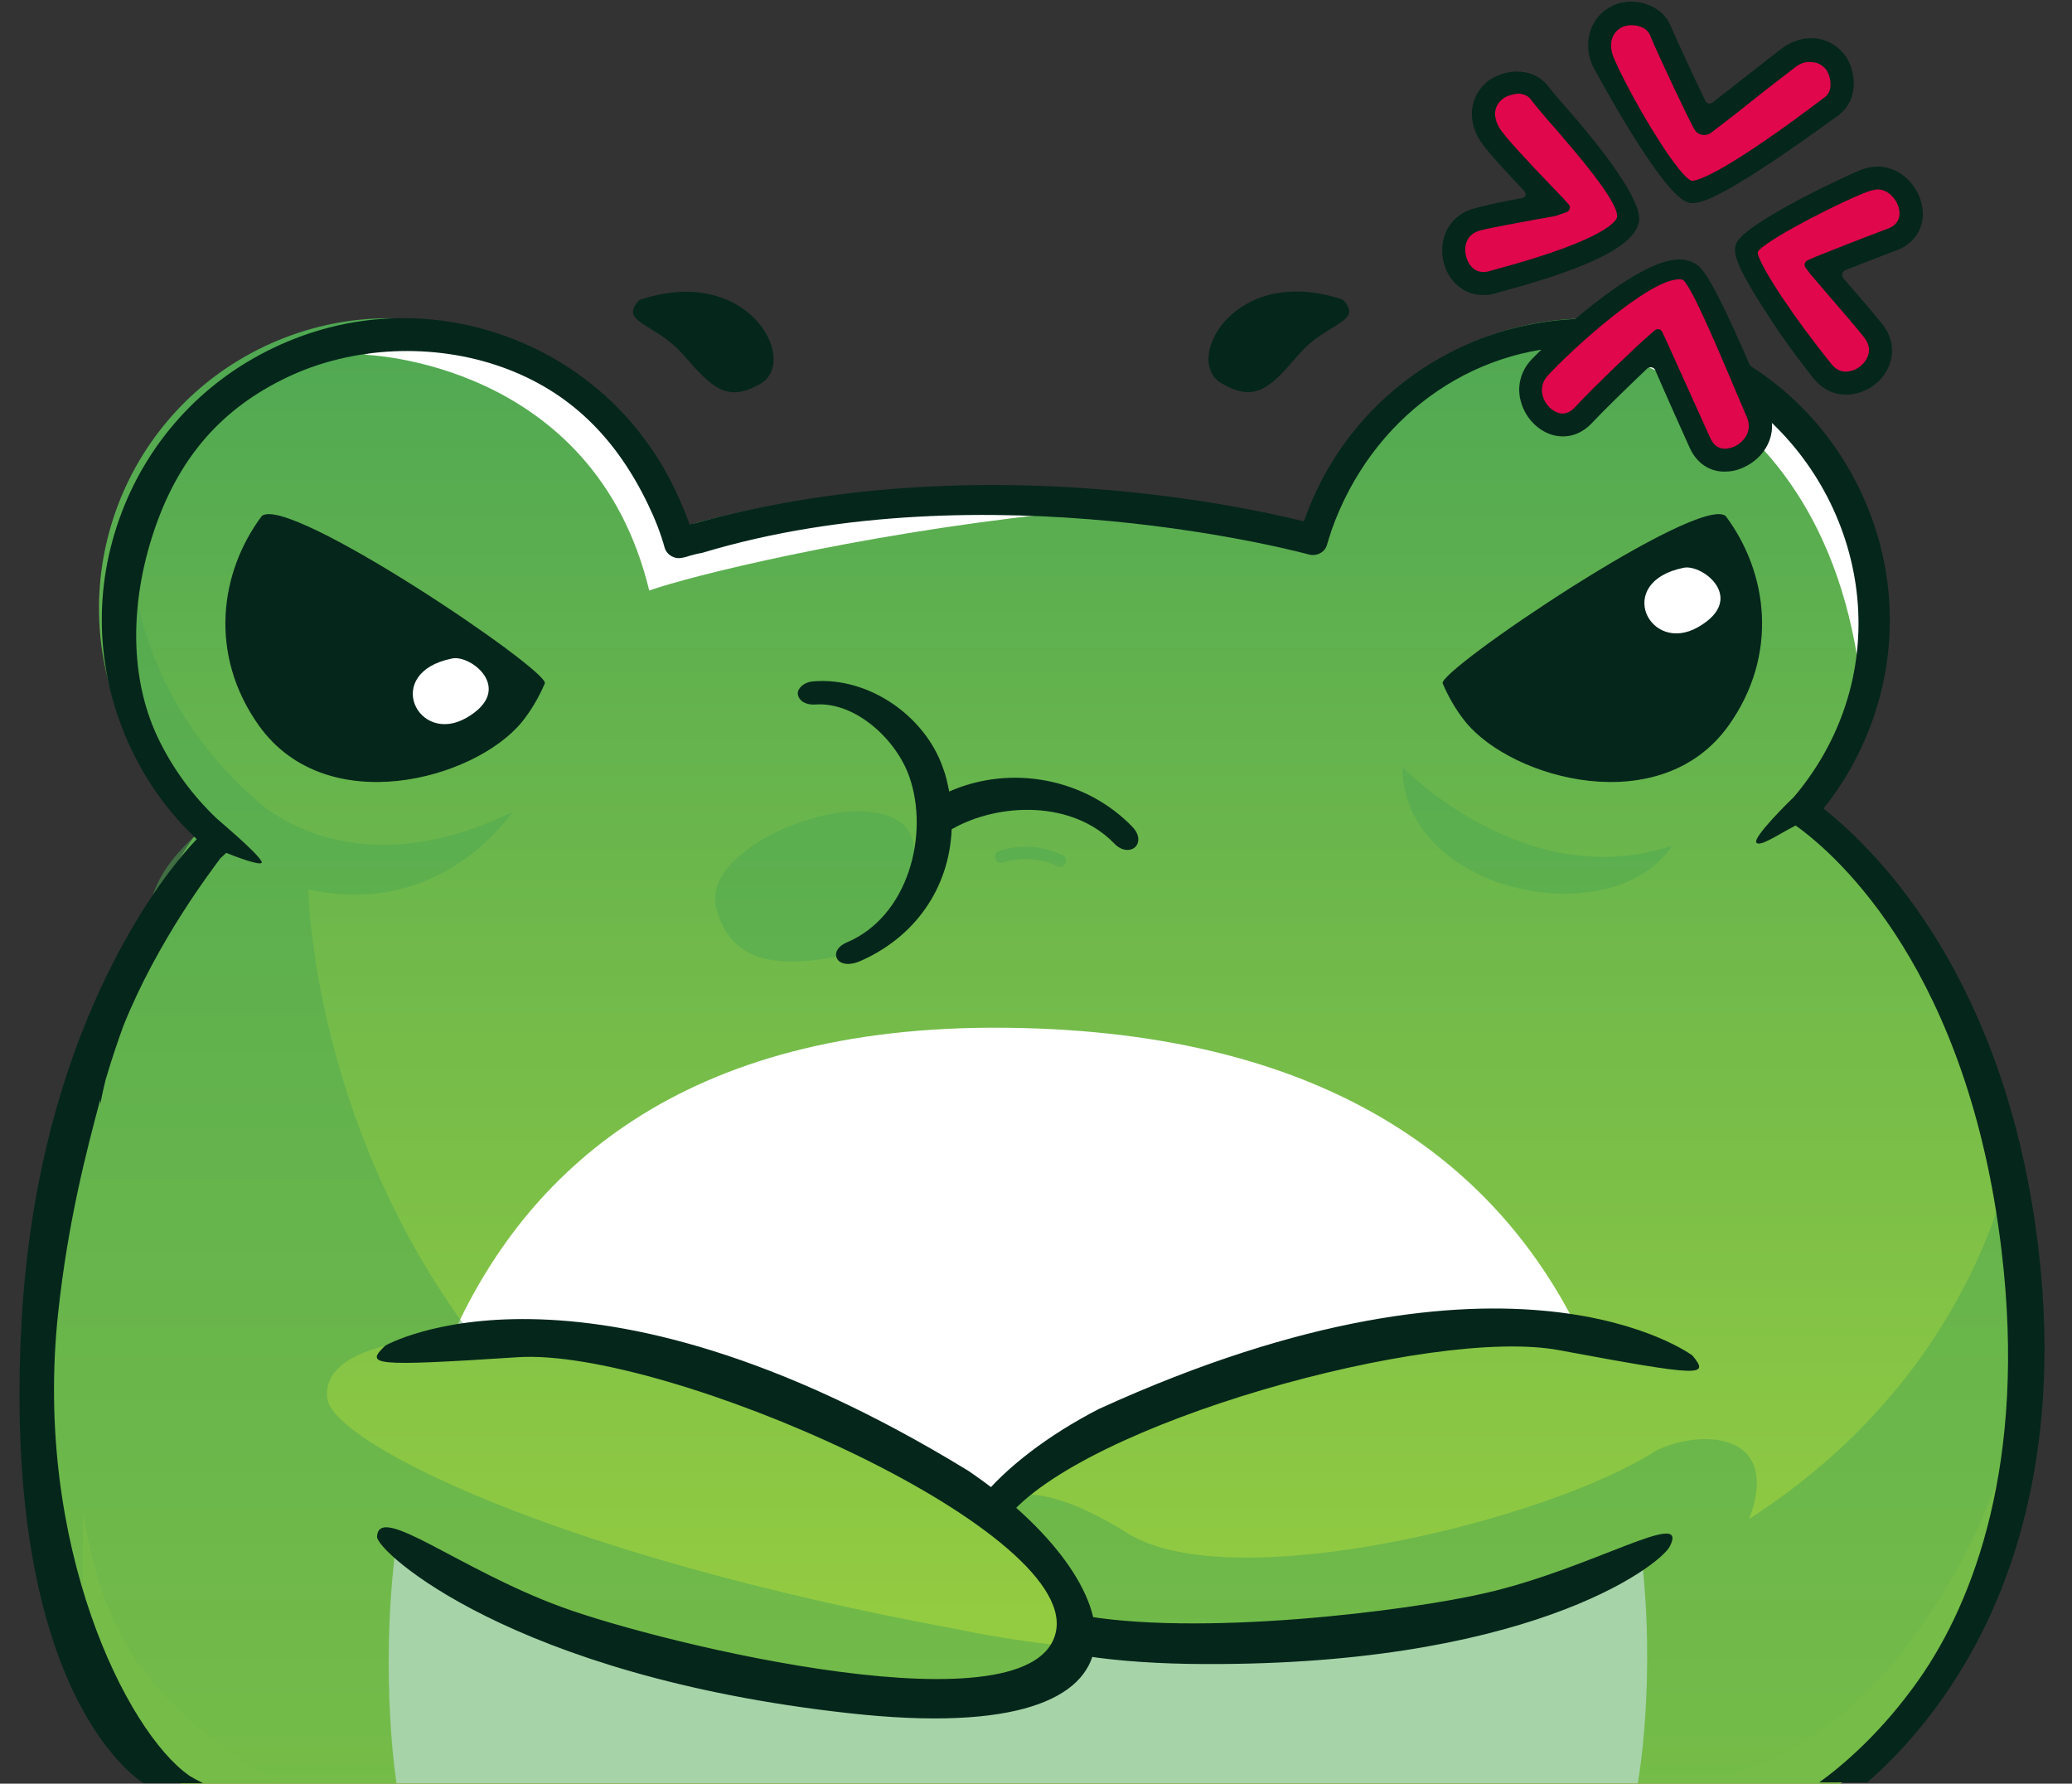
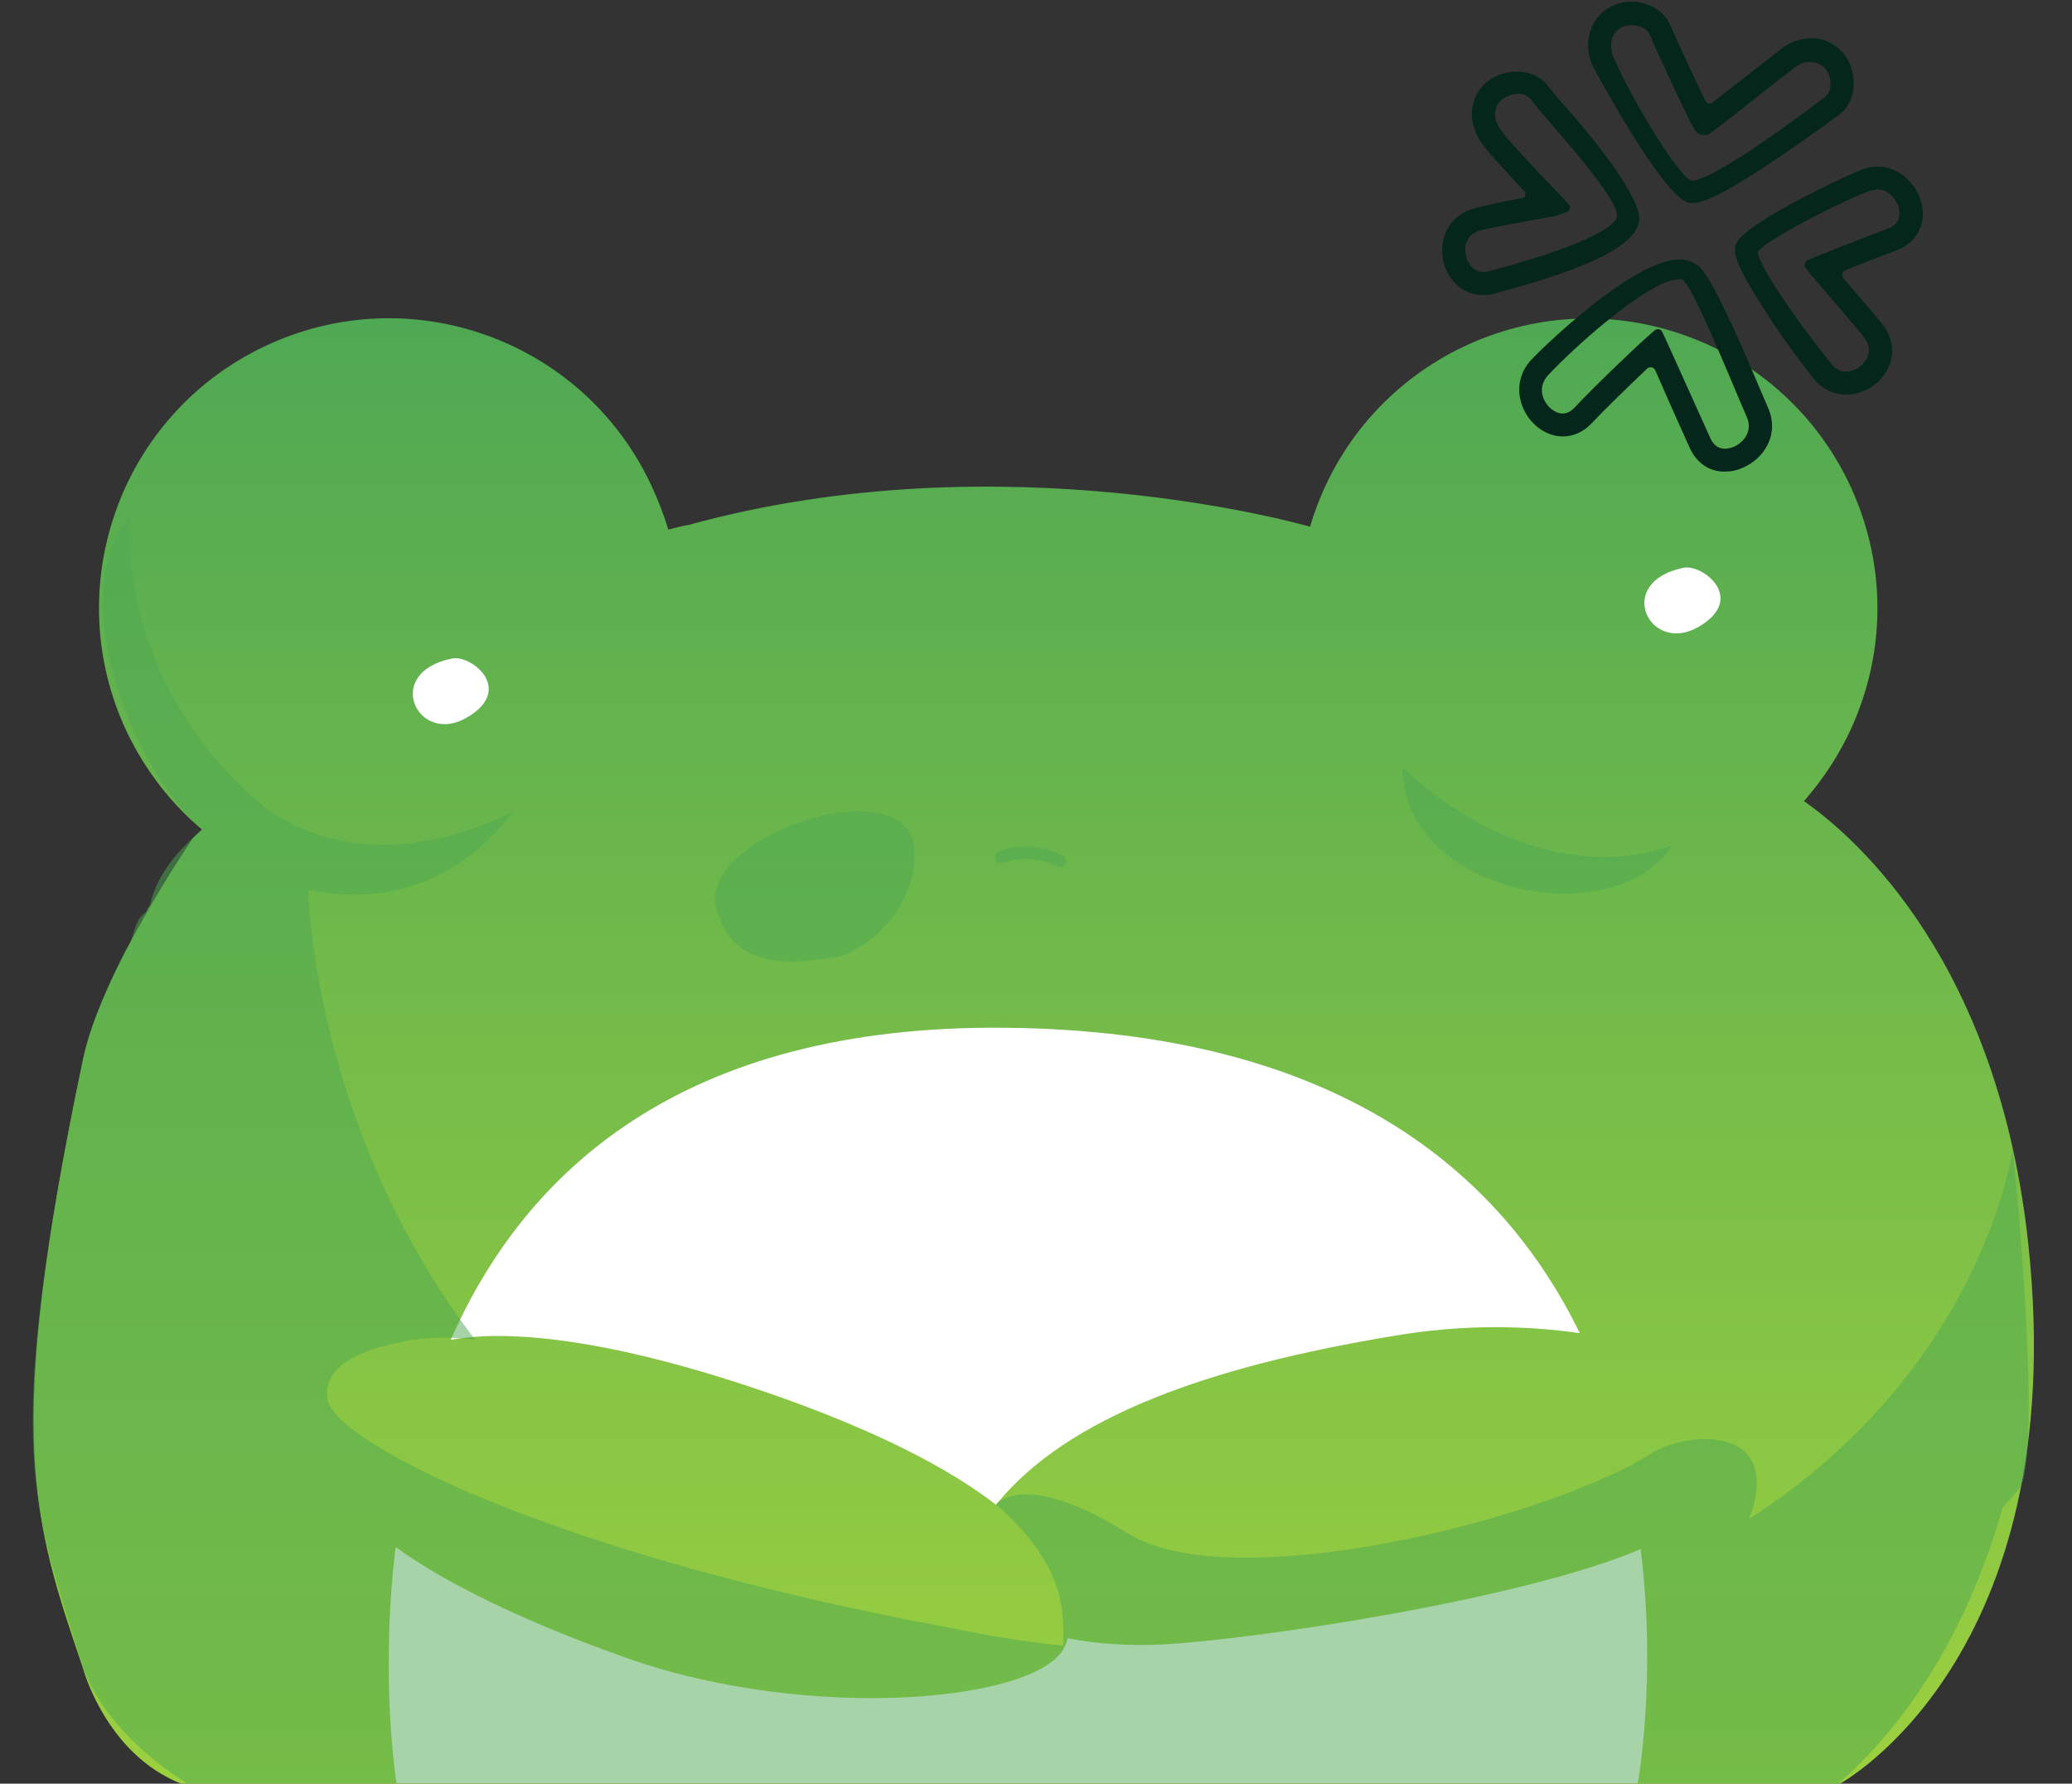
<svg xmlns="http://www.w3.org/2000/svg" xmlns:xlink="http://www.w3.org/1999/xlink" height="430.4" preserveAspectRatio="xMidYMid meet" version="1.0" viewBox="-4.7 -0.4 500.1 430.4" width="500.1" zoomAndPan="magnify">
  <rect x="-4.7" y="-0.4" width="500.1" height="430.4" fill="#333333" stroke="none" />
  <linearGradient gradientTransform="matrix(1 0 0 -1 0 88)" gradientUnits="userSpaceOnUse" id="a" x1="244.813" x2="244.813" xlink:actuate="onLoad" xlink:show="other" xlink:type="simple" y1="-342" y2="11.607">
    <stop offset="0" stop-color="#9cd03f" />
    <stop offset="1" stop-color="#4fa853" />
  </linearGradient>
  <path d="M15.3,402.1c-12.1-35.9-19.2-55.5,0-146.7c4.3-21.1,26.6-53.6,26.6-53.6s0.8-0.7,2.2-2 c-7.4-6.2-13.6-14.1-18.1-23.4c-16.6-34.9-1.8-76.6,33.1-93.2s76.6-1.8,93.2,33.1c1.7,3.6,3.2,7.4,4.3,11.1c1.7-0.4,3.2-0.9,4.8-1.1 c76.4-21.1,150.1,0.4,150.1,0.4s0.7-2.4,1.2-3.7c12.9-36.4,52.9-55.4,89.2-42.5c36.4,12.9,55.4,52.9,42.5,89.2 c-3.1,8.8-7.9,16.6-13.7,23.2c13.1,9.2,47,39.3,54.2,107.3c10.5,99.6-45.5,129.8-45.5,129.8H39C20.8,422.8,15.3,402.1,15.3,402.1z M312.2,298.8c-14.6-7-42.4-2-18.3,6.2C318,313.3,336.3,310.4,312.2,298.8z" fill="url(#a)" />
  <g id="change1_1">
    <path d="M331.4,322c-43.9,7.3-78.4,19.3-95.7,40.7c-11.4-8.8-29.3-18.2-56.2-27.4c-42-14.3-64.5-14.4-75.4-12.4 c17.7-40.2,55.4-76.1,133.9-75.3c80.4,0.8,119.8,35.1,138.6,73.7C364.1,319.5,348.8,319,331.4,322z M146.3,399.6 c-29.6-10.5-46.6-20.2-55.5-26.7c-3.9,31.7,0.2,57,0.2,57h262.4h37.2c0,0,4.6-25,0.7-56.5c-28.5,12.2-93.1,21.8-115.3,23 c-8.1,0.4-16.1-0.1-23-1.5c-0.1,0.5-0.3,1-0.5,1.5C247.6,410.2,191.1,415.5,146.3,399.6z" fill="#fff" />
  </g>
  <g id="change2_1">
-     <path d="M15.3,263l2.3-12.6l8-16.6c0,0-6.5,20.1-10.4,47.9C15.3,266.4,15.3,263,15.3,263z M15.3,396.4 c5.5,17.6,25.1,33.5,25.1,33.5c1.7,0,7.1,0,21.8,0c-32.4-20.2-41.7-35.6-46.9-65.5C15.3,383.6,15.3,389.1,15.3,396.4z M441.5,429.5 c0,0-9.1,0-33.9,0c57.1-13.1,75.2-89,75.2-89C482.3,395.9,441.5,429.5,441.5,429.5z" fill="#9cd03f" />
-   </g>
+     </g>
  <g id="change1_2">
-     <path d="M156.5,127.3c30-7.1,83.3-7.1,91.2-3.6c-46.3,5.1-85.9,14.9-95.7,18.4c-13.4-55.5-68.8-56.9-68.8-56.9 C126.7,70.8,148.1,102.5,156.5,127.3z M363.5,80.8c0,0,67.7,1.3,80.1,77.6C455.4,139.2,435.6,63.4,363.5,80.8z" fill="#fff" />
-   </g>
+     </g>
  <g id="change3_1">
    <path d="M250.4,208.6c-4.1-2-8.8-2.2-13.1-0.8c-1.8,0.6-2.6-2.3-0.8-2.9c5.1-1.7,10.6-1.2,15.4,1.1 c0.7,0.4,0.9,1.4,0.5,2.1C252,208.8,251.1,209,250.4,208.6z M215.8,208.8c0.6-4.9,0.9-12.7-12.1-13.4c-14.5-0.7-38.8,11-35.5,23.4 c3.4,12.6,13.8,14.9,30.8,11.3C213.4,223.6,215.5,211.3,215.8,208.8z M399,203.6c-35.4,12-65.2-18.9-65.2-18.9 C333.7,214.9,384.3,225.6,399,203.6z M15.3,255.4c-20,96.4-11.7,107.3,0,146.7c4.9,12.4,15.3,21.6,25.1,27.8h398.7 c23.2-20.3,34.4-48.2,39.6-66.6c1.4-1.5,2.8-3.1,4.2-4.7c5.5-11.4-1.8-81.7-1.8-81.7s-7,52.8-63.6,89.2c8-21.3-12.1-21.7-22.6-16.4 c-25.6,16.6-102.2,35.6-127.4,19.9c-25.1-15.7-31.8-7-31.8-7c17.2,15.1,16.3,26.3,16.2,34.1c-0.9-0.1-1.9-0.2-2.8-0.3 c-7.8-0.9-15.3-2.1-22.4-3.6l0,0C128,374.7,76.4,347.6,74.4,337.5s13.8-13.1,13.8-13.1c7-2.1,14.4-2.5,21.8-1.5 c-31.1-40.6-39.4-86.7-40.3-108.7c20,4.6,37.8-3.3,49.4-18.7c-32,15.5-52.5,4.5-60-1.2C22.4,163.9,26.7,124,26.7,124 c-16.8,19.9,2.2,63.8,17.4,75.6c-4.8,4.6-10.6,9.7-12.7,18.7c-0.1-0.5-0.9,1.4-0.9,1.4c-3.3,2.4-2.5,6.2-4.8,9 C21.1,237.8,16.9,247.4,15.3,255.4z" fill="#4fa853" opacity=".5" />
  </g>
  <g id="change4_1">
-     <path d="M15.3,396.4c0,0,0.9,8.4,0.9,13.3c4.9,12.7,13.8,20.2,13.8,20.2s3.1,0,14.3,0C22,418.7,15.3,396.4,15.3,396.4z M308.8,85.1c6.6-7.7,15.8-7.7,10.6-13.2C293.2,63.1,280.8,86.5,290,92C298.4,97.1,302.2,92.8,308.8,85.1z M179,92.1 c9.2-5.6-3.2-29-29.4-20.1c-5.2,5.5,4,5.5,10.6,13.2C166.9,92.8,170.6,97.1,179,92.1z M411.8,124.1c10.2,13.6,12.9,33.5,0.7,50.6 c-16.3,22.8-52,13-63.4-0.8c-2.2-2.7-4.1-5.9-5.6-9.4C342.4,161.4,405.2,118.9,411.8,124.1z M58.5,124.1 c-10.2,13.6-12.9,33.5-0.7,50.6c16.3,22.8,52,13,63.4-0.8c2.2-2.7,4.1-5.9,5.6-9.4C127.9,161.4,65.1,118.9,58.5,124.1z M188.3,168.2 c0.7,1,2.1,1.5,3.8,1.4c9.7-0.7,19.6,8.5,22.7,17.5c4.8,13.8-0.2,33.6-15.1,39.9c-2.1,0.9-2.5,2.1-2.6,2.7c-0.1,0.7,0.2,1.4,0.8,1.9 c0.5,0.4,1.3,0.6,2.1,0.6s1.6-0.2,2.5-0.5c13.6-5.8,21.9-17.7,22.5-32c11.4-6.5,29.1-7,39.2,3.4c1.9,2,4,1.9,5.1,0.9 c1-1,1.2-2.9-0.7-4.9c-11.3-11.7-29.3-15.1-44.2-8.5c-0.4-2-0.8-3.9-1.5-5.7c-4.4-12.7-18-21.9-31.1-20.9c-1.8,0.1-3.1,0.9-3.7,2 C187.7,166.6,187.8,167.5,188.3,168.2z M120.3,327.1c35.5-2.3,134.5,41,129.9,66s-94.4,3.4-119.3-5.7s-44.2-25.2-44.6-17 c-0.2,3.5,32.5,33.6,113.9,42.6c80.9,9,67.7-32.1,28.8-58.5c-93.7-57.3-140.7-30.2-140.7-30.2C83.4,329,84.8,329.4,120.3,327.1z M371.6,325.4c34.9,6.5,36.3,6.3,32.2,1.3c0,0-43.4-32.7-143.3,12.9c-12.2,6.3-22.4,14.1-28.7,21.9c2.1,1.4,4.2,3,6.3,4.7 C256.2,343.1,340.8,319.6,371.6,325.4z M254.9,398.8c7.4,1.3,16.4,2.1,27.1,2.3c81.4,1.2,113.8-23.6,116.3-28.3 c5-9.6-18.7,5.3-44.4,11.2c-18.4,4.3-70.1,10.8-99,5.1C255.5,392.2,255.6,395.4,254.9,398.8z M30,429.9c0,0,5.1-0.3,10.9-1.9 c-15-10.5-37.5-55.4-31.6-111.3c2.4-22.4,6.9-39.4,10.2-51.8v1.1c0.4-2,0.8-3.9,1.3-5.9c1.6-5.4,3.1-9.7,4.3-13 c8.4-20.9,21.6-37.9,23.4-40.4c0.3-0.3,0.8-0.7,1.4-1.3c4.5,1.8,9.3,3.4,8.5,2c-1.5-2.5-10.5-10-10.7-10.2 c-5.9-5.6-10.7-12.1-14.3-19.6c-7.5-15.8-6.3-34.9-0.4-51.4s15.9-28.1,31.7-35.6s35.3-8.3,51.8-2.4s27.6,17.3,35.2,33.1 c1.7,3.5,3.1,7.1,4,10.4c0.5,1.8,2.4,2.9,4.2,2.5c0.7-0.1,1.3-0.3,1.9-0.5c0.9-0.2,1.7-0.5,2.5-0.6c0.2,0,0.3-0.1,0.5-0.1 c68.7-20.7,145.7,0.2,146.4,0.4c1.9,0.5,3.9-0.5,4.4-2.4c0,0,0.7-2.3,1.1-3.5c9.5-26.8,33.4-44.3,60.4-44.3c7.3,0,15.1,1.4,22.3,3.9 c34,12.1,52.9,50.2,40.8,84.2c-2.7,7.6-6.8,14.6-12,20.7c0.1-0.1,0.1-0.1,0.1-0.1l0,0l-0.1,0.1c-1.1,1-9.8,9.6-9,10.9 c0.8,1.2,5.2-1.9,9.5-4.1c10.5,7.5,41.7,35.5,49.7,102.6c6.1,51-6.7,84.6-19.9,103.4c-8.9,12.7-18.3,20.7-24.1,24.9H446 c5.6-4.9,12.2-11.7,18.5-20.8c13.9-19.8,29.1-54.7,22.8-108c-7.7-64.8-38.6-95.7-51.9-106.2c5.1-6.3,9-13.4,11.8-21.1 c6.5-18.3,5.5-38-2.9-55.6c-8.3-17.5-23-30.8-41.3-37.3c-37.8-13.4-79.4,6.4-92.8,44.2c-0.1,0.2-0.1,0.3-0.2,0.5 c-15.4-3.8-80.4-17.9-146.7,0.4c-0.6,0.1-1.1,0.2-1.6,0.3c-0.9-2.7-2.1-5.4-3.4-8.2c-8.3-17.5-23-30.8-41.3-37.3s-38-5.5-55.6,2.9 c-17.5,8.3-30.8,23-37.3,41.3s-5.5,38,2.9,55.6c3.9,8.2,9.2,15.5,15.8,21.7c0,0-37.9,37-42.3,116.5C-4.5,410.1,30,429.9,30,429.9z" fill="#05261b" />
-   </g>
+     </g>
  <g id="change1_3">
    <path d="M401.7,136.6c4.6-0.9,15.3,7.5,3.5,14.3C393.4,157.7,384.7,140,401.7,136.6z M107.9,172.8 c11.8-6.8,1.1-15.3-3.5-14.3C87.5,161.9,96.1,179.6,107.9,172.8z" fill="#fff" />
  </g>
  <g id="change5_1">
-     <path d="M377.6,99.8c4.2-4.6,16-15.8,17.4-17c1,2.2,8.1,18,10.6,23.7c4.1,9.2,17.8,1.8,13.8-7.4 c-2.7-6.2-12.2-29.2-15.8-32.9c-6.2-6.4-31.2,16.1-36.8,22.1C360.1,95.8,370.7,107.3,377.6,99.8z M437.9,14 c-3.1-3.3-7.7-2.9-11.1-0.4c-4.7,3.6-18.5,14.5-20.3,15.7c-1.1-1.8-8.3-17.1-10.6-22.5c-1.6-3.9-7.1-5.1-10.6-3.2 c-4,2.1-4.8,6.7-3.2,10.6C385,21,397.9,45,403.3,45.8c5.6,0.8,28.5-16.4,34.2-20.7C440.9,22.5,440.5,16.9,437.9,14z M355.5,67.8 c4.7-1.3,31.6-8.1,32.7-15.2c1-6.4-16.3-23.8-21.5-30.6c-2.6-3.4-8.3-2.9-11.1-0.2c-3.3,3.2-2.8,7.7-0.2,11.1 c3.7,4.8,14.5,15.8,14.7,16.1c-0.9,0.3-13.8,2.4-18.3,3.6C342.1,55.2,345.8,70.4,355.5,67.8z M445.6,43.1c9.4-3.4,15.7,11,6.2,14.4 c-4.4,1.6-16.2,6.3-17.3,6.7c0.8,1,9.7,11.2,13,15.3c6.3,7.9-6,17.5-12.3,9.7c-3.9-4.9-19.9-25.5-18.3-29.7 C418.2,55.7,440,45.2,445.6,43.1z" fill="#e0074c" />
-   </g>
+     </g>
  <g id="change4_2">
    <path d="M402.9,48.5c-6.4-1.4-23.1-32.9-23.3-33.2c-2.3-5.5-0.5-11.5,4.5-14.1c2.6-1.4,5.9-1.6,8.8-0.5 c2.6,0.9,4.6,2.7,5.6,5.1c1.7,3.9,5.8,12.8,8.4,18.1c0.3,0.7,1.2,0.9,1.8,0.4c1.7-1.4,3.9-3,6-4.7c4.1-3.2,8.3-6.5,10.5-8.2 c4.9-3.7,10.9-3.4,14.7,0.7c2,2.1,3,5.4,2.8,8.5c-0.2,2.8-1.5,5.1-3.5,6.7l0,0c-26,18.9-32.6,21.3-35.3,21.3 C403.5,48.6,403.1,48.6,402.9,48.5z M428.5,15.9c-2.2,1.7-6.4,4.9-10.4,8.1c-5.5,4.4-9,7-9.9,7.7l0,0c-1.3,0.9-3.1,0.5-3.9-0.8l0,0 c-1.2-2-8.5-17.4-10.8-22.9c-0.5-1.2-1.7-1.8-2.4-2c-1.5-0.5-3.2-0.4-4.4,0.2c-2.8,1.5-3,4.6-2,7.1c3.5,8.4,14.7,27.6,18.6,29.8 c0.2,0.1,0.5,0.2,0.7,0.1c1.6-0.2,8.3-2.4,31.8-20.2l0,0c1-0.8,1.3-2,1.3-2.7c0.1-1.5-0.4-3.2-1.3-4.2c-1-1.1-2.2-1.5-3.4-1.5 C431,14.4,429.6,15,428.5,15.9z M403.1,107.6c-1.8-4-5.8-12.9-8.3-18.7c-0.3-0.7-1.3-0.9-1.9-0.4c-4.2,4-10.5,10.1-13.3,13.1 c-2.5,2.7-5.7,3.8-9,3.1c-3.7-0.8-6.9-3.9-8.1-7.8c-1.2-3.7-0.3-7.6,2.4-10.5l0,0c2.9-3.1,24.5-24,35.6-24.2c2.6,0,4.3,1.1,5.2,2 c3.1,3.2,8.9,16.3,14.5,29.5c0.7,1.7,1.4,3.2,1.8,4.2c2.9,6.5-0.9,12.3-5.9,14.5c-1.5,0.7-3,1-4.4,1 C408,113.5,404.8,111.4,403.1,107.6z M400.5,67c-7.3,0.1-25.7,16.8-31.6,23.2l0,0c-1.7,1.9-1.6,3.8-1.2,5.1c0.6,2,2.3,3.6,4,4 c1.3,0.3,2.6-0.2,3.7-1.4c4.3-4.7,16.1-15.9,17.7-17.2l1.6-1.4c0.6-0.5,1.5-0.3,1.8,0.4l0.9,1.9c1,2.2,8.1,17.9,10.7,23.7 c1.6,3.6,4.7,2.5,5.7,2.1c2.1-0.9,4.7-3.6,3.1-7.2c-0.4-1-1.1-2.5-1.8-4.2c-3.2-7.5-10.8-26-13.4-28.7C401.5,67.1,401.1,67,400.5,67 C400.6,67,400.5,67,400.5,67z M343.8,63.1c-1.4-5.1,0.7-11.4,7.3-13.2l0,0c2.5-0.7,7.4-1.8,11.6-2.5c0.9-0.2,1.1-1.1,0.4-1.8 c-4.8-5.1-8.2-8.8-9.9-11.1c-3.7-4.8-3.5-10.9,0.5-14.7c2.1-2,5.4-3.1,8.5-2.9c2.8,0.2,5.1,1.4,6.7,3.4c1.2,1.6,3.2,3.9,5.5,6.5 c9.9,11.4,17.1,21.8,16.5,26.1c-0.8,5.8-11.3,11.2-33.7,17.2l-1,0.3c-1,0.3-2,0.4-2.9,0.4C348.4,70.8,344.9,67.3,343.8,63.1z M357.6,23.8c-2.4,2.3-1.4,5.4,0.1,7.4c1.4,1.9,5,6,14,15.3c0.3,0.3,0.5,0.6,0.6,0.6l1.6,1.8c0.6,0.6,0.3,1.6-0.5,1.9l-2.3,0.8 c-0.5,0.2-1.4,0.3-5.3,1c-4.2,0.8-10.5,1.9-13.2,2.6l0,0c-3.8,1-4,4.5-3.4,6.4c0.2,0.8,1.5,4.6,5.7,3.4l1-0.3 c28.1-7.5,29.6-12.2,29.7-12.7c0.5-3.6-10.1-15.8-15.2-21.7c-2.4-2.7-4.4-5.1-5.7-6.8c-0.7-0.9-1.8-1.2-2.7-1.3c-0.1,0-0.3,0-0.4,0 C360,22.4,358.5,22.9,357.6,23.8z M433,90.9c-0.6-0.8-6.1-7.6-10.9-15.1c-8.2-12.6-8.5-15.3-7.8-17.3c1.8-5.1,28.3-17.3,30.4-18 c6.6-2.4,12.1,1.8,14,6.9c2,5.5-0.4,10.8-5.9,12.7c-2.7,1-8.1,3.1-12.1,4.7c-0.8,0.3-1,1.3-0.5,1.9c0.2,0.2,0.3,0.4,0.5,0.6 c3.1,3.6,7,8.1,8.9,10.5c2.4,3,3,6.6,1.7,9.9c-1.4,3.7-4.9,6.4-8.8,7c-0.5,0.1-1,0.1-1.5,0.1C437.9,94.9,435.1,93.5,433,90.9z M446.5,45.7L446.5,45.7c-5.9,2.1-22.9,10.7-26.6,14.2c-0.3,0.3-0.4,0.7-0.3,1.1c1.2,3.9,8.6,15.1,17.7,26.4 c1.2,1.5,2.6,2.1,4.3,1.8c2-0.3,3.8-1.8,4.5-3.6c0.6-1.5,0.3-3-0.8-4.5c-1.9-2.4-5.7-6.8-8.8-10.4c-2.6-3-3.8-4.5-4.2-4.9l-1.2-1.6 c-0.5-0.6-0.2-1.5,0.5-1.8l1.8-0.8c1.2-0.5,13.1-5.2,17.5-6.8c3.7-1.3,2.9-4.7,2.5-5.6c-0.6-1.7-2.4-3.9-5-3.9 C447.8,45.4,447.2,45.5,446.5,45.7z M419.5,60.2L419.5,60.2L419.5,60.2z" fill="#05261b" />
  </g>
</svg>